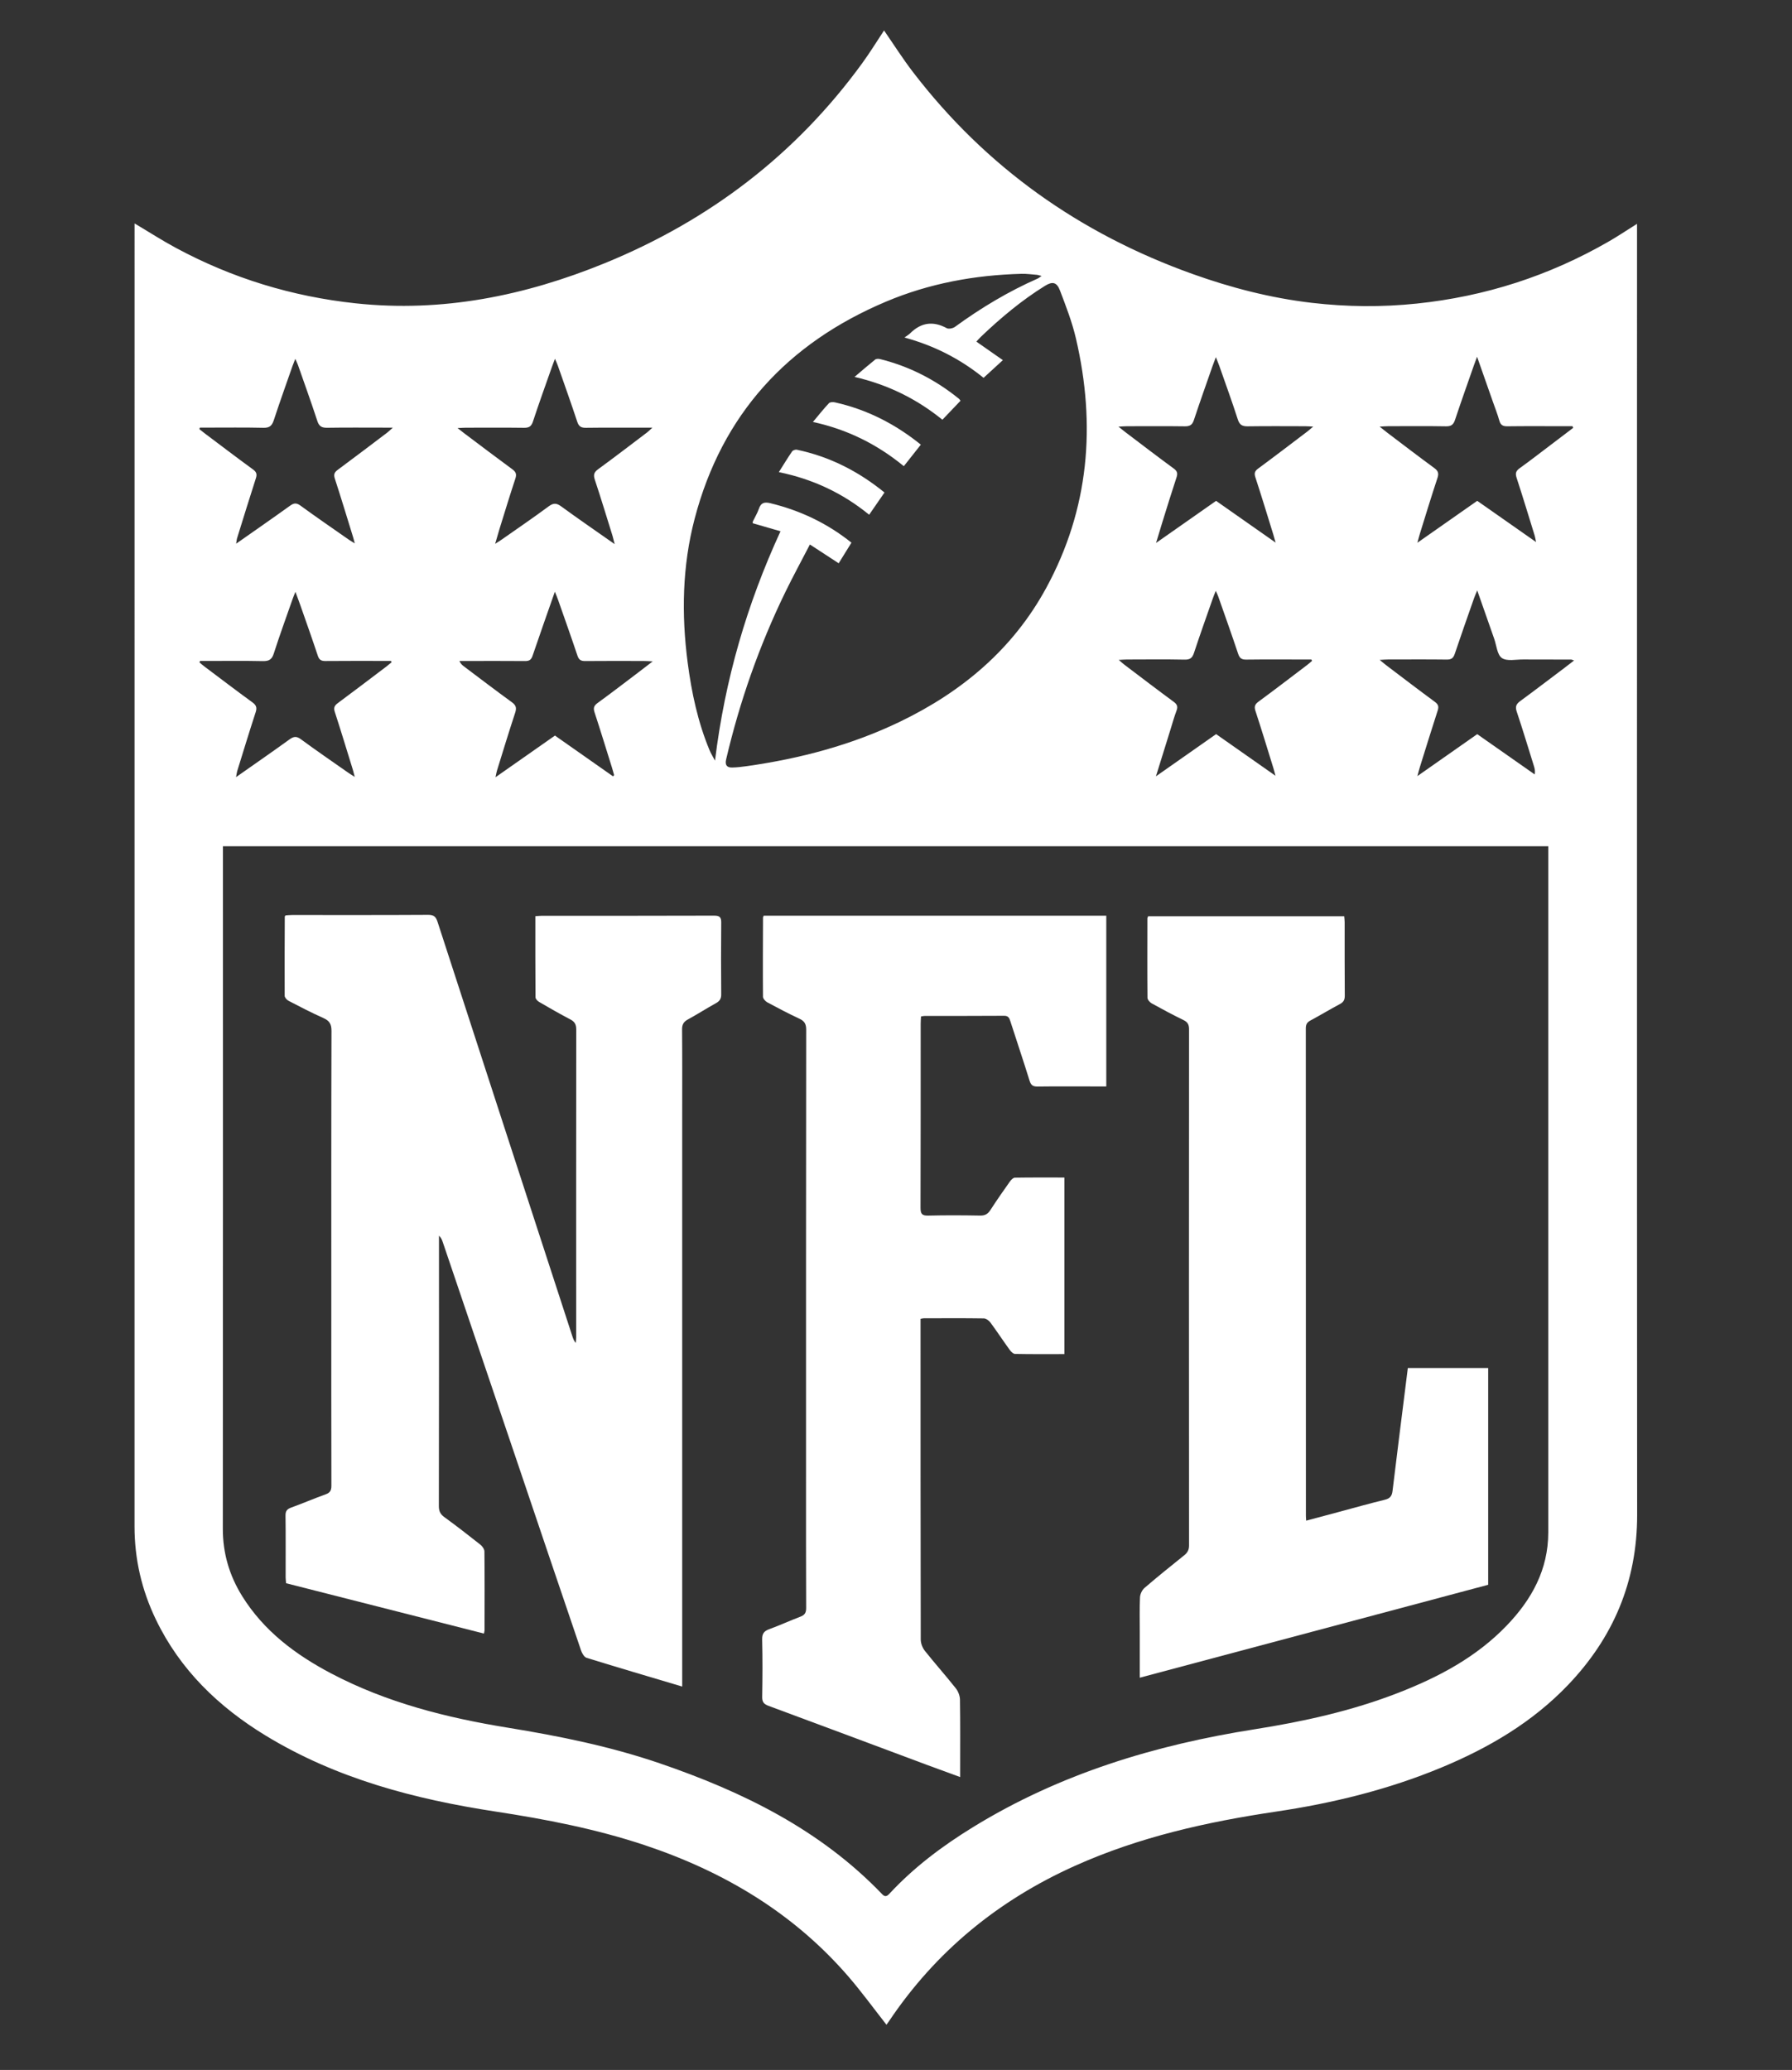
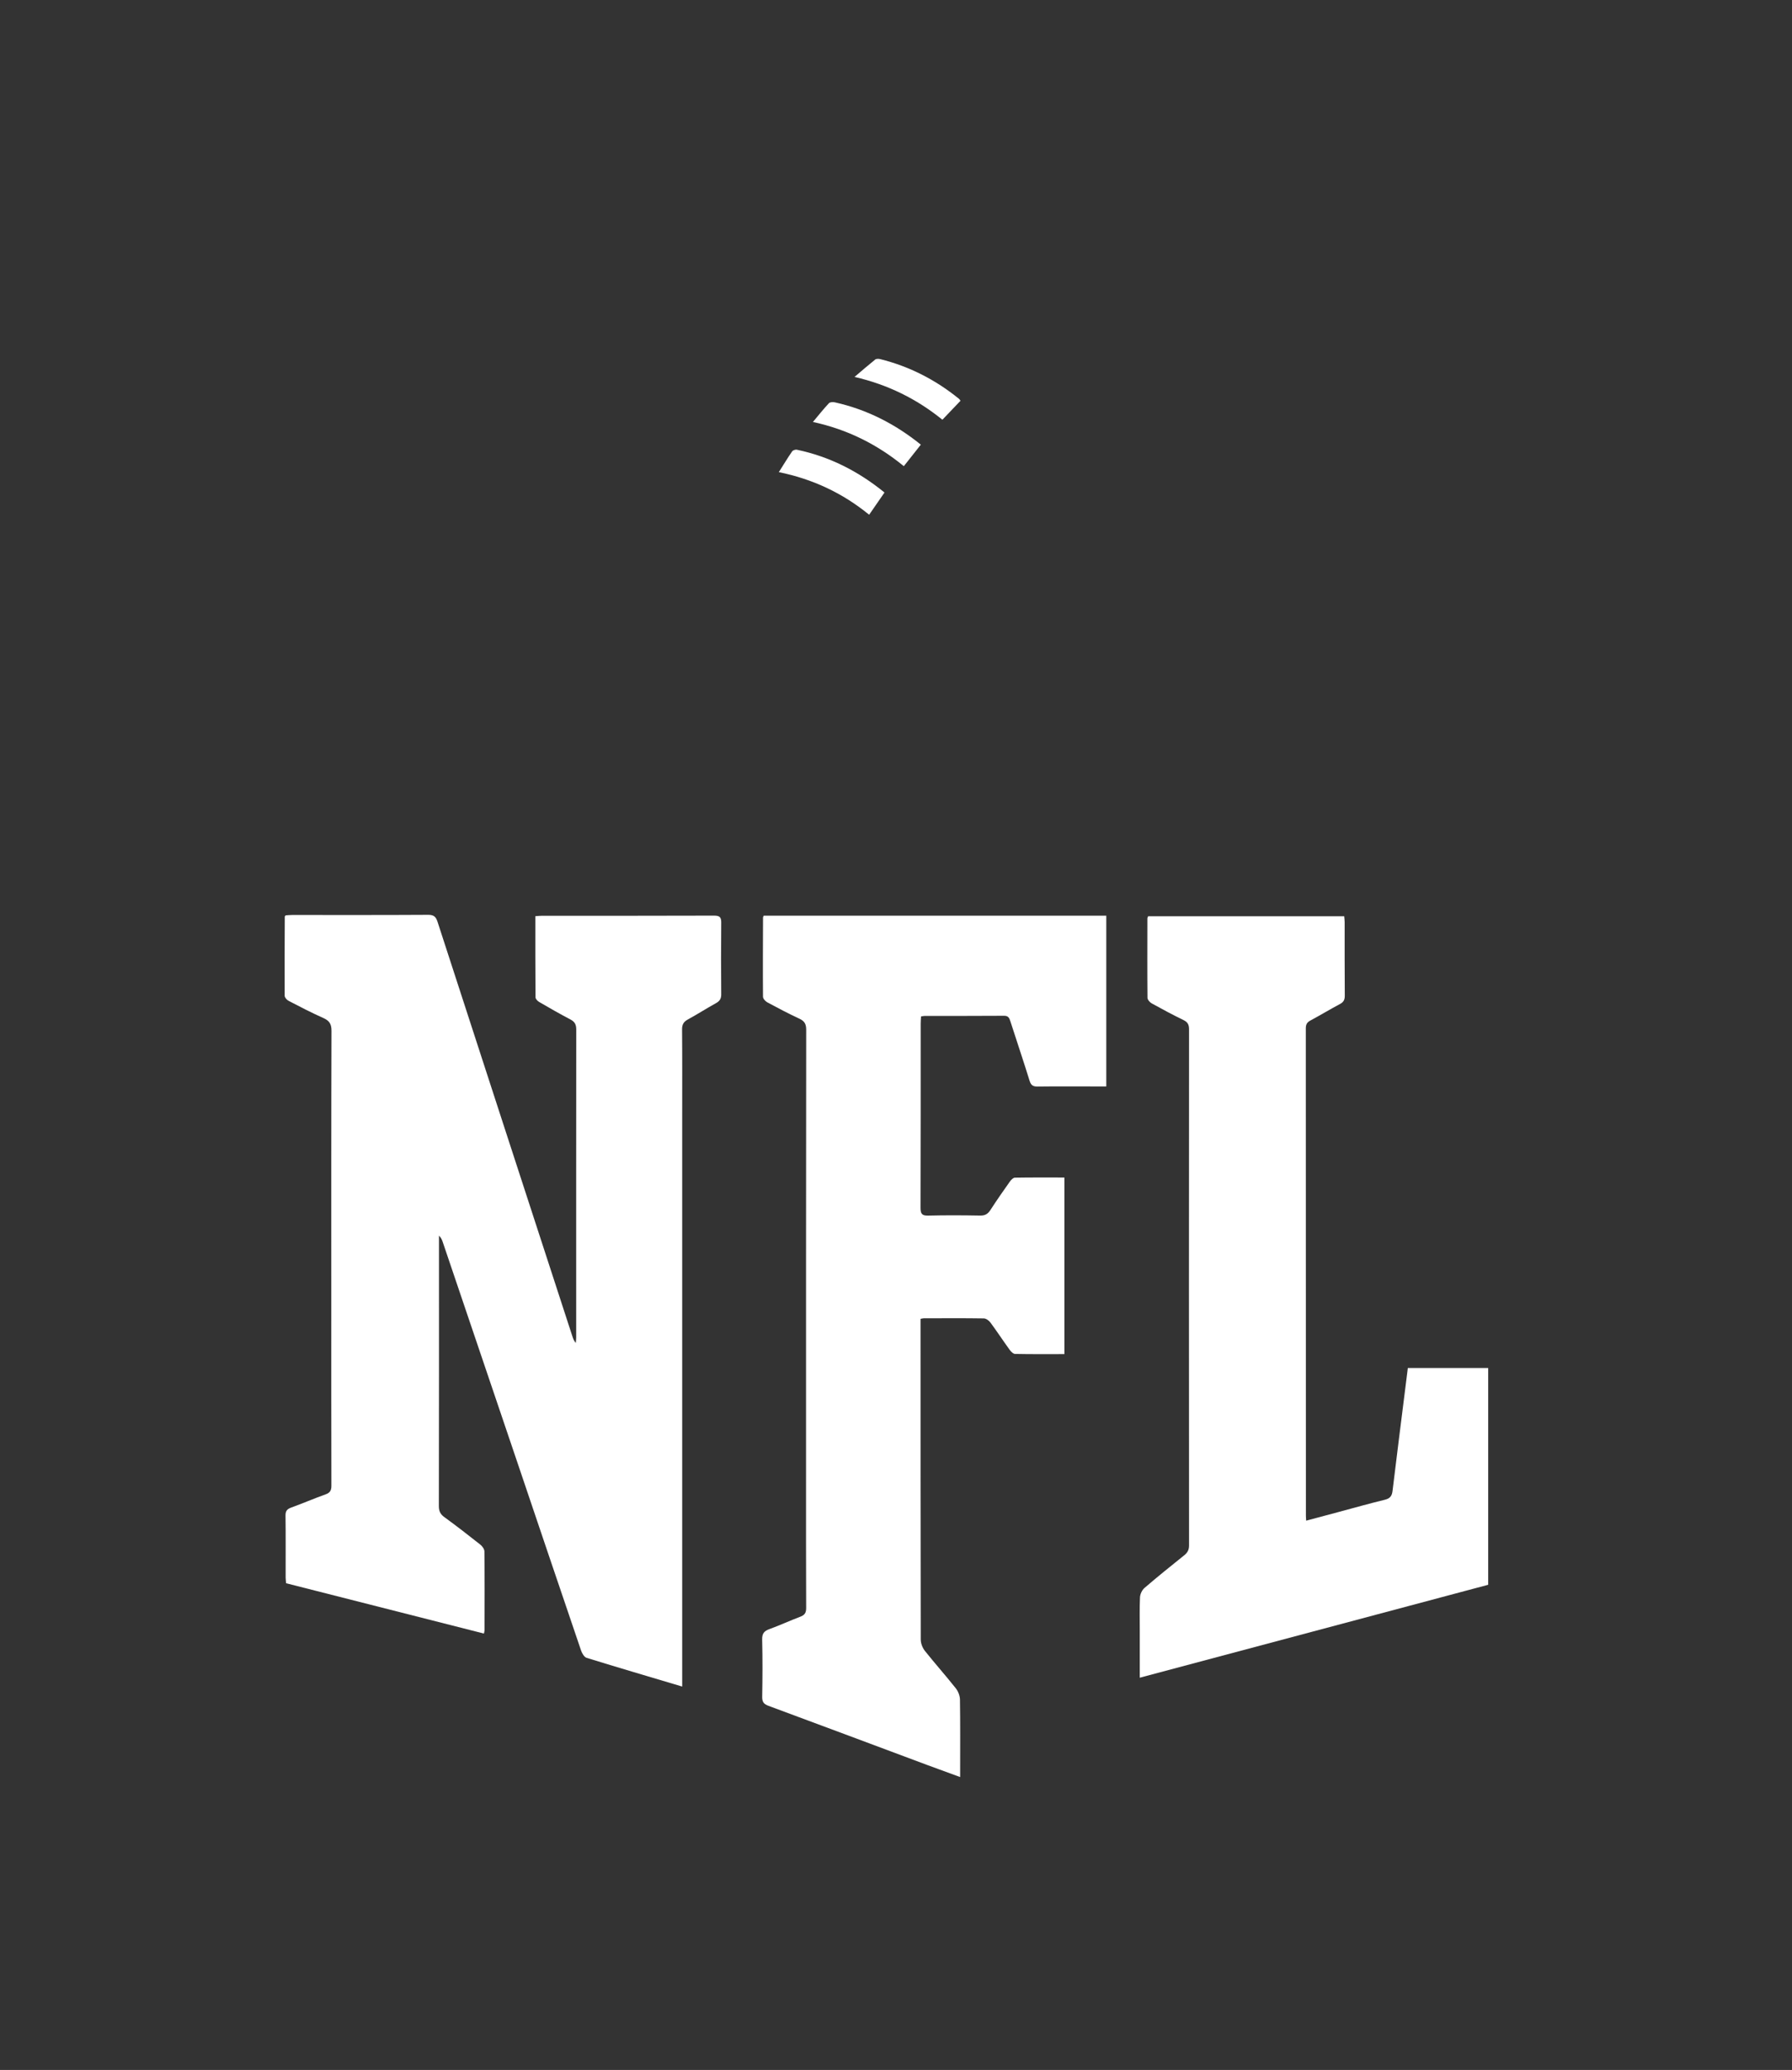
<svg xmlns="http://www.w3.org/2000/svg" width="58" height="67" viewBox="0 0 58 67" fill="none">
  <rect x="0" y="0" width="58" height="67" fill="#333333" stroke="none" />
  <g clip-path="url(#clip0_119_477)">
-     <path d="M28.691 65.536C28.273 65.004 27.884 64.468 27.453 63.969C25.673 61.912 23.423 60.577 20.864 59.723C19.291 59.199 17.672 58.886 16.037 58.636C13.421 58.236 10.886 57.571 8.598 56.177C7.076 55.249 5.83 54.051 5.046 52.422C4.586 51.468 4.354 50.463 4.354 49.402C4.355 35.426 4.355 21.452 4.355 7.477C4.355 7.402 4.355 7.327 4.355 7.232C4.825 7.511 5.252 7.787 5.699 8.027C7.517 9.006 9.456 9.598 11.51 9.818C14.318 10.118 16.991 9.574 19.576 8.518C22.956 7.136 25.76 5.002 27.913 2.037C28.162 1.695 28.383 1.333 28.613 0.986C28.924 1.436 29.22 1.904 29.556 2.341C31.916 5.416 34.951 7.561 38.589 8.865C39.844 9.315 41.13 9.647 42.456 9.802C43.588 9.934 44.721 9.945 45.857 9.826C48.068 9.596 50.137 8.929 52.063 7.82C52.366 7.646 52.657 7.45 52.984 7.245V7.566C52.984 21.39 52.979 35.214 52.988 49.038C52.989 51.189 52.218 53.005 50.748 54.542C49.594 55.748 48.186 56.574 46.658 57.209C44.936 57.925 43.139 58.365 41.3 58.638C39.061 58.971 36.867 59.46 34.79 60.394C32.315 61.506 30.294 63.157 28.778 65.415C28.75 65.457 28.72 65.496 28.691 65.537V65.536ZM50.111 27.391H7.216V27.701C7.216 34.961 7.219 42.221 7.212 49.481C7.211 50.278 7.425 50.999 7.84 51.666C8.543 52.795 9.566 53.559 10.721 54.167C12.517 55.112 14.457 55.601 16.442 55.923C18.103 56.193 19.749 56.527 21.344 57.072C24.037 57.992 26.551 59.223 28.556 61.315C28.646 61.409 28.712 61.377 28.788 61.295C29.581 60.439 30.507 59.746 31.497 59.138C34.302 57.414 37.384 56.48 40.613 55.972C42.191 55.723 43.746 55.379 45.239 54.8C46.551 54.292 47.78 53.643 48.767 52.615C49.575 51.775 50.111 50.806 50.111 49.602C50.111 42.292 50.111 34.982 50.111 27.672C50.111 27.58 50.111 27.488 50.111 27.392V27.391ZM24.362 16.937C24.365 16.904 24.362 16.888 24.368 16.876C24.433 16.74 24.514 16.609 24.562 16.468C24.63 16.271 24.737 16.241 24.935 16.288C25.9 16.523 26.773 16.936 27.558 17.565C27.417 17.793 27.282 18.011 27.145 18.232C26.836 18.031 26.539 17.837 26.213 17.624C25.936 18.16 25.665 18.658 25.417 19.167C24.575 20.899 23.941 22.705 23.502 24.58C23.46 24.761 23.524 24.847 23.698 24.843C23.856 24.84 24.013 24.821 24.169 24.799C25.894 24.555 27.562 24.116 29.135 23.357C31.142 22.388 32.786 21.008 33.862 19.03C35.253 16.473 35.477 13.76 34.824 10.956C34.701 10.428 34.502 9.914 34.308 9.405C34.203 9.129 34.064 9.103 33.824 9.251C33.069 9.719 32.391 10.287 31.75 10.899C31.7 10.947 31.654 11 31.601 11.057C31.892 11.26 32.169 11.454 32.459 11.657C32.231 11.867 32.036 12.045 31.834 12.23C31.076 11.615 30.234 11.187 29.275 10.925C29.359 10.863 29.416 10.831 29.461 10.786C29.816 10.435 30.204 10.384 30.644 10.623C30.708 10.657 30.842 10.628 30.908 10.58C31.747 9.968 32.633 9.436 33.584 9.017C33.618 9.002 33.648 8.975 33.712 8.933C33.634 8.913 33.596 8.898 33.556 8.895C33.392 8.882 33.227 8.859 33.062 8.863C31.546 8.903 30.075 9.173 28.675 9.764C25.489 11.11 23.37 13.409 22.484 16.786C22.081 18.323 22.053 19.887 22.258 21.454C22.385 22.425 22.589 23.38 22.968 24.289C23.008 24.384 23.063 24.472 23.142 24.621C23.462 21.997 24.176 19.555 25.262 17.196C24.947 17.105 24.659 17.021 24.36 16.935L24.362 16.937ZM19.893 17.609C19.858 17.473 19.843 17.405 19.823 17.337C19.635 16.734 19.452 16.129 19.253 15.53C19.201 15.374 19.222 15.289 19.355 15.191C19.889 14.801 20.414 14.398 20.941 13.999C20.987 13.965 21.027 13.923 21.115 13.843C20.974 13.843 20.896 13.843 20.818 13.843C20.2 13.843 19.581 13.839 18.963 13.847C18.81 13.849 18.735 13.805 18.684 13.653C18.483 13.046 18.268 12.444 18.057 11.841C18.035 11.777 18.006 11.716 17.962 11.613C17.921 11.723 17.895 11.787 17.872 11.853C17.663 12.449 17.447 13.043 17.25 13.643C17.197 13.805 17.119 13.849 16.958 13.847C16.332 13.839 15.706 13.843 15.081 13.844C15.009 13.844 14.936 13.851 14.809 13.856C14.916 13.939 14.971 13.983 15.027 14.026C15.544 14.415 16.06 14.806 16.582 15.189C16.7 15.276 16.727 15.35 16.68 15.493C16.499 16.038 16.333 16.588 16.162 17.137C16.119 17.276 16.08 17.418 16.026 17.603C16.128 17.537 16.189 17.5 16.247 17.459C16.753 17.104 17.264 16.756 17.761 16.388C17.918 16.272 18.017 16.283 18.168 16.394C18.719 16.796 19.281 17.181 19.891 17.61L19.893 17.609ZM6.467 13.843C6.463 13.86 6.459 13.876 6.455 13.893C6.515 13.94 6.574 13.988 6.635 14.034C7.152 14.422 7.667 14.815 8.189 15.195C8.303 15.278 8.324 15.351 8.282 15.48C8.075 16.123 7.876 16.768 7.676 17.412C7.661 17.459 7.658 17.51 7.643 17.598C8.25 17.172 8.823 16.776 9.388 16.369C9.513 16.279 9.594 16.271 9.724 16.365C10.241 16.741 10.768 17.104 11.293 17.47C11.342 17.504 11.396 17.534 11.482 17.588C11.455 17.485 11.441 17.424 11.422 17.365C11.229 16.74 11.04 16.115 10.838 15.494C10.793 15.358 10.823 15.287 10.932 15.207C11.47 14.809 12.002 14.404 12.535 14.001C12.582 13.965 12.624 13.922 12.715 13.842C12.578 13.842 12.502 13.842 12.425 13.842C11.814 13.842 11.203 13.836 10.591 13.846C10.415 13.849 10.327 13.801 10.27 13.624C10.072 13.017 9.854 12.416 9.643 11.812C9.623 11.757 9.597 11.705 9.557 11.615C9.516 11.722 9.489 11.787 9.465 11.853C9.262 12.436 9.053 13.017 8.861 13.603C8.802 13.78 8.723 13.851 8.529 13.847C7.917 13.833 7.306 13.841 6.695 13.841C6.619 13.841 6.543 13.841 6.467 13.841V13.843ZM41.286 17.56C41.25 17.433 41.232 17.365 41.211 17.298C41.02 16.681 40.832 16.062 40.631 15.447C40.587 15.313 40.614 15.245 40.725 15.164C41.258 14.771 41.784 14.368 42.311 13.969C42.364 13.929 42.413 13.883 42.503 13.808C42.379 13.802 42.31 13.796 42.241 13.796C41.622 13.795 41.003 13.79 40.385 13.799C40.21 13.801 40.121 13.757 40.063 13.577C39.876 12.996 39.667 12.423 39.465 11.846C39.436 11.764 39.401 11.683 39.353 11.56C39.307 11.684 39.275 11.763 39.247 11.843C39.044 12.427 38.836 13.008 38.642 13.595C38.591 13.752 38.512 13.801 38.349 13.799C37.724 13.79 37.097 13.796 36.471 13.796C36.4 13.796 36.329 13.803 36.2 13.81C36.309 13.896 36.363 13.942 36.42 13.985C36.941 14.38 37.461 14.778 37.989 15.165C38.102 15.248 38.123 15.32 38.08 15.45C37.92 15.934 37.771 16.422 37.619 16.908C37.555 17.111 37.495 17.315 37.417 17.574C38.095 17.099 38.724 16.658 39.36 16.212C39.987 16.652 40.61 17.088 41.285 17.562L41.286 17.56ZM6.472 21.394C6.467 21.41 6.463 21.426 6.458 21.443C6.511 21.487 6.561 21.532 6.616 21.573C7.133 21.961 7.647 22.354 8.17 22.734C8.295 22.825 8.323 22.905 8.275 23.052C8.068 23.686 7.874 24.325 7.676 24.963C7.662 25.011 7.658 25.062 7.64 25.154C8.244 24.729 8.811 24.338 9.369 23.934C9.506 23.835 9.596 23.823 9.739 23.928C10.243 24.299 10.759 24.652 11.271 25.011C11.327 25.05 11.386 25.085 11.481 25.146C11.453 25.041 11.44 24.979 11.422 24.92C11.229 24.296 11.04 23.67 10.838 23.049C10.793 22.914 10.82 22.843 10.93 22.761C11.462 22.367 11.988 21.966 12.515 21.567C12.568 21.526 12.619 21.482 12.671 21.439C12.666 21.424 12.662 21.408 12.656 21.393C12.58 21.393 12.504 21.393 12.428 21.393C11.795 21.393 11.162 21.39 10.529 21.396C10.391 21.397 10.329 21.353 10.285 21.221C10.104 20.676 9.912 20.135 9.722 19.593C9.677 19.463 9.627 19.335 9.561 19.156C9.515 19.274 9.488 19.337 9.465 19.404C9.262 19.986 9.049 20.567 8.861 21.154C8.799 21.349 8.705 21.402 8.509 21.399C7.906 21.386 7.301 21.394 6.697 21.394H6.471H6.472ZM50.919 13.848C50.911 13.83 50.903 13.812 50.895 13.795C50.818 13.795 50.741 13.795 50.663 13.795C50.038 13.795 49.411 13.79 48.786 13.798C48.639 13.8 48.567 13.757 48.527 13.613C48.469 13.406 48.389 13.205 48.318 13.002C48.155 12.537 47.992 12.073 47.807 11.547C47.759 11.677 47.732 11.747 47.707 11.818C47.501 12.408 47.291 12.996 47.094 13.589C47.043 13.742 46.973 13.801 46.806 13.799C46.18 13.788 45.554 13.794 44.929 13.795C44.856 13.795 44.783 13.802 44.653 13.809C44.77 13.902 44.835 13.956 44.903 14.007C45.407 14.389 45.91 14.774 46.42 15.148C46.542 15.238 46.576 15.315 46.527 15.465C46.328 16.064 46.145 16.669 45.957 17.272C45.932 17.35 45.913 17.431 45.875 17.568C46.555 17.091 47.183 16.651 47.812 16.211C48.439 16.65 49.055 17.082 49.716 17.545C49.693 17.436 49.686 17.383 49.67 17.331C49.477 16.707 49.288 16.082 49.085 15.461C49.038 15.317 49.067 15.241 49.185 15.156C49.512 14.921 49.83 14.674 50.151 14.431C50.407 14.238 50.663 14.043 50.919 13.848ZM19.843 25.126C19.854 25.114 19.866 25.102 19.877 25.089C19.855 25.014 19.836 24.939 19.813 24.865C19.624 24.262 19.44 23.657 19.243 23.057C19.197 22.917 19.222 22.842 19.341 22.755C19.783 22.434 20.216 22.101 20.652 21.771C20.793 21.665 20.933 21.555 21.125 21.408C20.986 21.401 20.91 21.395 20.835 21.395C20.202 21.394 19.569 21.391 18.936 21.397C18.799 21.398 18.735 21.355 18.69 21.222C18.487 20.616 18.272 20.014 18.061 19.411C18.037 19.341 18.007 19.273 17.959 19.152C17.704 19.88 17.467 20.549 17.239 21.221C17.195 21.353 17.134 21.399 16.995 21.397C16.363 21.391 15.729 21.395 15.096 21.395C15.021 21.395 14.945 21.395 14.869 21.395C14.908 21.482 14.958 21.527 15.013 21.568C15.53 21.957 16.044 22.35 16.568 22.73C16.703 22.828 16.725 22.915 16.674 23.07C16.47 23.69 16.279 24.316 16.086 24.94C16.068 24.996 16.06 25.054 16.037 25.158C16.704 24.691 17.331 24.251 17.962 23.809C18.596 24.254 19.218 24.691 19.841 25.128L19.843 25.126ZM50.947 21.379C50.883 21.358 50.87 21.349 50.857 21.349C50.339 21.348 49.821 21.349 49.303 21.346C49.066 21.343 48.774 21.412 48.61 21.299C48.457 21.194 48.437 20.892 48.361 20.675C48.183 20.17 48.007 19.666 47.812 19.11C47.765 19.224 47.736 19.287 47.713 19.352C47.502 19.955 47.288 20.558 47.085 21.163C47.039 21.303 46.973 21.351 46.825 21.349C46.192 21.341 45.559 21.346 44.926 21.346C44.854 21.346 44.782 21.353 44.655 21.36C44.766 21.45 44.825 21.502 44.887 21.548C45.403 21.939 45.917 22.332 46.439 22.716C46.551 22.798 46.575 22.87 46.532 22.999C46.335 23.607 46.147 24.218 45.956 24.828C45.932 24.905 45.912 24.984 45.875 25.121C46.557 24.643 47.184 24.202 47.812 23.763C48.442 24.204 49.057 24.636 49.673 25.067C49.691 24.959 49.673 24.878 49.648 24.799C49.464 24.209 49.286 23.618 49.09 23.032C49.035 22.87 49.075 22.788 49.203 22.693C49.69 22.336 50.17 21.968 50.653 21.605C50.743 21.537 50.831 21.468 50.947 21.378V21.379ZM41.282 25.11C41.251 24.994 41.235 24.926 41.214 24.86C41.023 24.242 40.835 23.625 40.634 23.011C40.587 22.868 40.617 22.796 40.734 22.71C41.261 22.323 41.78 21.924 42.301 21.529C42.359 21.486 42.412 21.437 42.467 21.39C42.46 21.376 42.452 21.361 42.444 21.347C42.367 21.347 42.29 21.347 42.212 21.347C41.587 21.347 40.961 21.342 40.336 21.35C40.189 21.352 40.123 21.307 40.075 21.166C39.868 20.546 39.649 19.931 39.432 19.314C39.414 19.26 39.387 19.208 39.35 19.124C39.307 19.233 39.276 19.305 39.251 19.379C39.047 19.962 38.839 20.543 38.646 21.129C38.593 21.292 38.523 21.354 38.345 21.351C37.72 21.338 37.094 21.346 36.469 21.347C36.4 21.347 36.331 21.354 36.209 21.36C36.298 21.436 36.348 21.482 36.401 21.522C36.928 21.921 37.454 22.323 37.987 22.715C38.097 22.797 38.13 22.867 38.081 22.998C38.005 23.199 37.948 23.407 37.884 23.613C37.733 24.097 37.583 24.582 37.413 25.128C38.097 24.648 38.729 24.205 39.361 23.762C39.997 24.209 40.619 24.645 41.281 25.109L41.282 25.11Z" fill="white" />
    <path d="M22.076 54.589C21.02 54.274 20.001 53.975 18.987 53.661C18.909 53.637 18.838 53.516 18.807 53.424C18.108 51.371 17.414 49.316 16.72 47.261C15.923 44.908 15.127 42.554 14.329 40.2C14.306 40.129 14.276 40.06 14.208 39.997C14.208 40.065 14.208 40.133 14.208 40.202C14.208 43.05 14.21 45.9 14.204 48.749C14.204 48.911 14.251 49.011 14.382 49.106C14.777 49.394 15.164 49.693 15.547 49.997C15.611 50.048 15.678 50.142 15.679 50.217C15.688 51.065 15.684 51.914 15.683 52.764C15.683 52.792 15.673 52.82 15.663 52.875C13.53 52.333 11.403 51.791 9.259 51.246C9.255 51.185 9.246 51.122 9.245 51.06C9.244 50.391 9.25 49.722 9.241 49.053C9.239 48.9 9.298 48.843 9.43 48.795C9.801 48.661 10.164 48.503 10.536 48.37C10.683 48.318 10.727 48.242 10.726 48.088C10.721 46.117 10.723 44.145 10.723 42.174C10.723 39.238 10.72 36.303 10.729 33.367C10.73 33.143 10.659 33.037 10.463 32.95C10.082 32.781 9.713 32.589 9.343 32.396C9.285 32.367 9.215 32.289 9.214 32.234C9.209 31.378 9.214 30.522 9.217 29.666C9.217 29.66 9.224 29.654 9.245 29.628C9.304 29.624 9.381 29.616 9.457 29.616C10.924 29.616 12.392 29.62 13.859 29.611C14.038 29.61 14.107 29.672 14.16 29.833C15.612 34.308 17.069 38.78 18.525 43.252C18.549 43.326 18.575 43.399 18.636 43.469C18.64 43.411 18.649 43.353 18.649 43.295C18.649 39.971 18.647 36.647 18.651 33.323C18.651 33.166 18.605 33.074 18.466 33C18.123 32.82 17.785 32.627 17.451 32.432C17.398 32.401 17.332 32.333 17.332 32.281C17.325 31.411 17.327 30.542 17.327 29.655C17.403 29.65 17.465 29.642 17.528 29.642C19.39 29.641 21.254 29.644 23.117 29.637C23.302 29.637 23.346 29.698 23.343 29.871C23.336 30.641 23.336 31.411 23.343 32.181C23.345 32.322 23.297 32.402 23.175 32.469C22.867 32.64 22.57 32.83 22.262 32.999C22.125 33.074 22.074 33.164 22.076 33.322C22.084 34.25 22.08 35.179 22.08 36.107C22.08 42.158 22.08 48.209 22.08 54.26V54.588L22.076 54.589Z" fill="white" />
    <path d="M35.807 35.166C35.677 35.166 35.557 35.166 35.437 35.166C34.819 35.166 34.2 35.161 33.581 35.169C33.434 35.171 33.369 35.127 33.324 34.983C33.124 34.337 32.907 33.698 32.701 33.055C32.668 32.952 32.637 32.879 32.503 32.879C31.647 32.885 30.791 32.883 29.935 32.883C29.9 32.883 29.865 32.892 29.81 32.9C29.806 32.981 29.799 33.057 29.799 33.133C29.799 35.119 29.8 37.105 29.794 39.091C29.794 39.282 29.835 39.353 30.041 39.347C30.602 39.333 31.164 39.336 31.724 39.346C31.881 39.349 31.972 39.295 32.056 39.166C32.258 38.852 32.473 38.545 32.689 38.24C32.727 38.187 32.793 38.12 32.848 38.119C33.378 38.11 33.908 38.114 34.451 38.114V43.83C33.912 43.83 33.381 43.835 32.852 43.824C32.793 43.823 32.721 43.749 32.679 43.691C32.468 43.4 32.271 43.099 32.058 42.81C32.01 42.745 31.916 42.675 31.842 42.674C31.195 42.664 30.547 42.669 29.9 42.67C29.873 42.67 29.846 42.679 29.795 42.688V42.924C29.795 46.306 29.794 49.688 29.801 53.069C29.801 53.192 29.857 53.336 29.933 53.433C30.26 53.844 30.61 54.236 30.936 54.648C31.013 54.745 31.068 54.888 31.07 55.011C31.082 55.766 31.076 56.522 31.076 57.278C31.076 57.348 31.076 57.417 31.076 57.52C30.697 57.381 30.348 57.255 30.002 57.126C28.293 56.488 26.586 55.848 24.875 55.215C24.724 55.16 24.666 55.091 24.669 54.925C24.68 54.307 24.683 53.687 24.668 53.069C24.663 52.875 24.731 52.792 24.905 52.73C25.242 52.608 25.568 52.456 25.904 52.329C26.048 52.276 26.093 52.198 26.092 52.045C26.086 50.628 26.088 49.21 26.088 47.793C26.088 42.972 26.087 38.151 26.093 33.33C26.093 33.144 26.038 33.049 25.871 32.972C25.52 32.809 25.176 32.628 24.835 32.444C24.772 32.41 24.695 32.325 24.695 32.263C24.688 31.407 24.693 30.551 24.696 29.695C24.696 29.682 24.706 29.669 24.718 29.639H35.806V35.166L35.807 35.166Z" fill="white" />
    <path d="M45.566 44.279H48.167V51.296C44.426 52.294 40.671 53.296 36.89 54.304V52.805C36.89 52.438 36.88 52.071 36.897 51.704C36.902 51.599 36.962 51.469 37.04 51.401C37.459 51.04 37.891 50.693 38.323 50.346C38.432 50.26 38.485 50.17 38.485 50.023C38.481 44.454 38.481 38.885 38.485 33.317C38.485 33.167 38.442 33.085 38.306 33.018C37.958 32.849 37.615 32.665 37.276 32.477C37.214 32.443 37.14 32.358 37.139 32.296C37.131 31.44 37.135 30.584 37.136 29.728C37.136 29.708 37.149 29.689 37.16 29.658H43.507C43.513 29.727 43.521 29.79 43.521 29.852C43.522 30.643 43.518 31.434 43.525 32.226C43.526 32.357 43.49 32.434 43.371 32.497C43.048 32.669 42.734 32.86 42.411 33.033C42.3 33.092 42.264 33.163 42.264 33.286C42.267 38.545 42.267 43.805 42.267 49.064C42.267 49.106 42.271 49.149 42.276 49.221C42.635 49.125 42.978 49.033 43.322 48.941C43.821 48.807 44.319 48.666 44.821 48.544C44.989 48.503 45.052 48.423 45.071 48.257C45.198 47.194 45.335 46.131 45.467 45.069C45.5 44.812 45.531 44.556 45.566 44.279H45.566Z" fill="white" />
    <path d="M28.628 15.941C28.457 16.189 28.3 16.416 28.131 16.661C27.267 15.956 26.303 15.506 25.208 15.282C25.359 15.043 25.492 14.823 25.637 14.612C25.663 14.574 25.745 14.546 25.793 14.557C26.844 14.778 27.775 15.248 28.628 15.942V15.941Z" fill="white" />
    <path d="M29.804 14.392C29.615 14.632 29.439 14.854 29.253 15.089C28.391 14.384 27.434 13.902 26.311 13.658C26.499 13.434 26.657 13.235 26.83 13.05C26.865 13.012 26.964 13.01 27.026 13.024C28.052 13.254 28.965 13.716 29.803 14.392H29.804Z" fill="white" />
    <path d="M31.088 12.971C30.896 13.173 30.705 13.373 30.502 13.586C29.668 12.911 28.739 12.451 27.658 12.2C27.903 11.992 28.112 11.81 28.328 11.637C28.363 11.61 28.436 11.611 28.485 11.623C29.434 11.859 30.283 12.295 31.04 12.91C31.056 12.923 31.066 12.942 31.088 12.971V12.971Z" fill="white" />
  </g>
  <defs>
    <clipPath id="clip0_119_477">
      <rect width="57.215" height="66.018" fill="white" />
    </clipPath>
  </defs>
</svg>